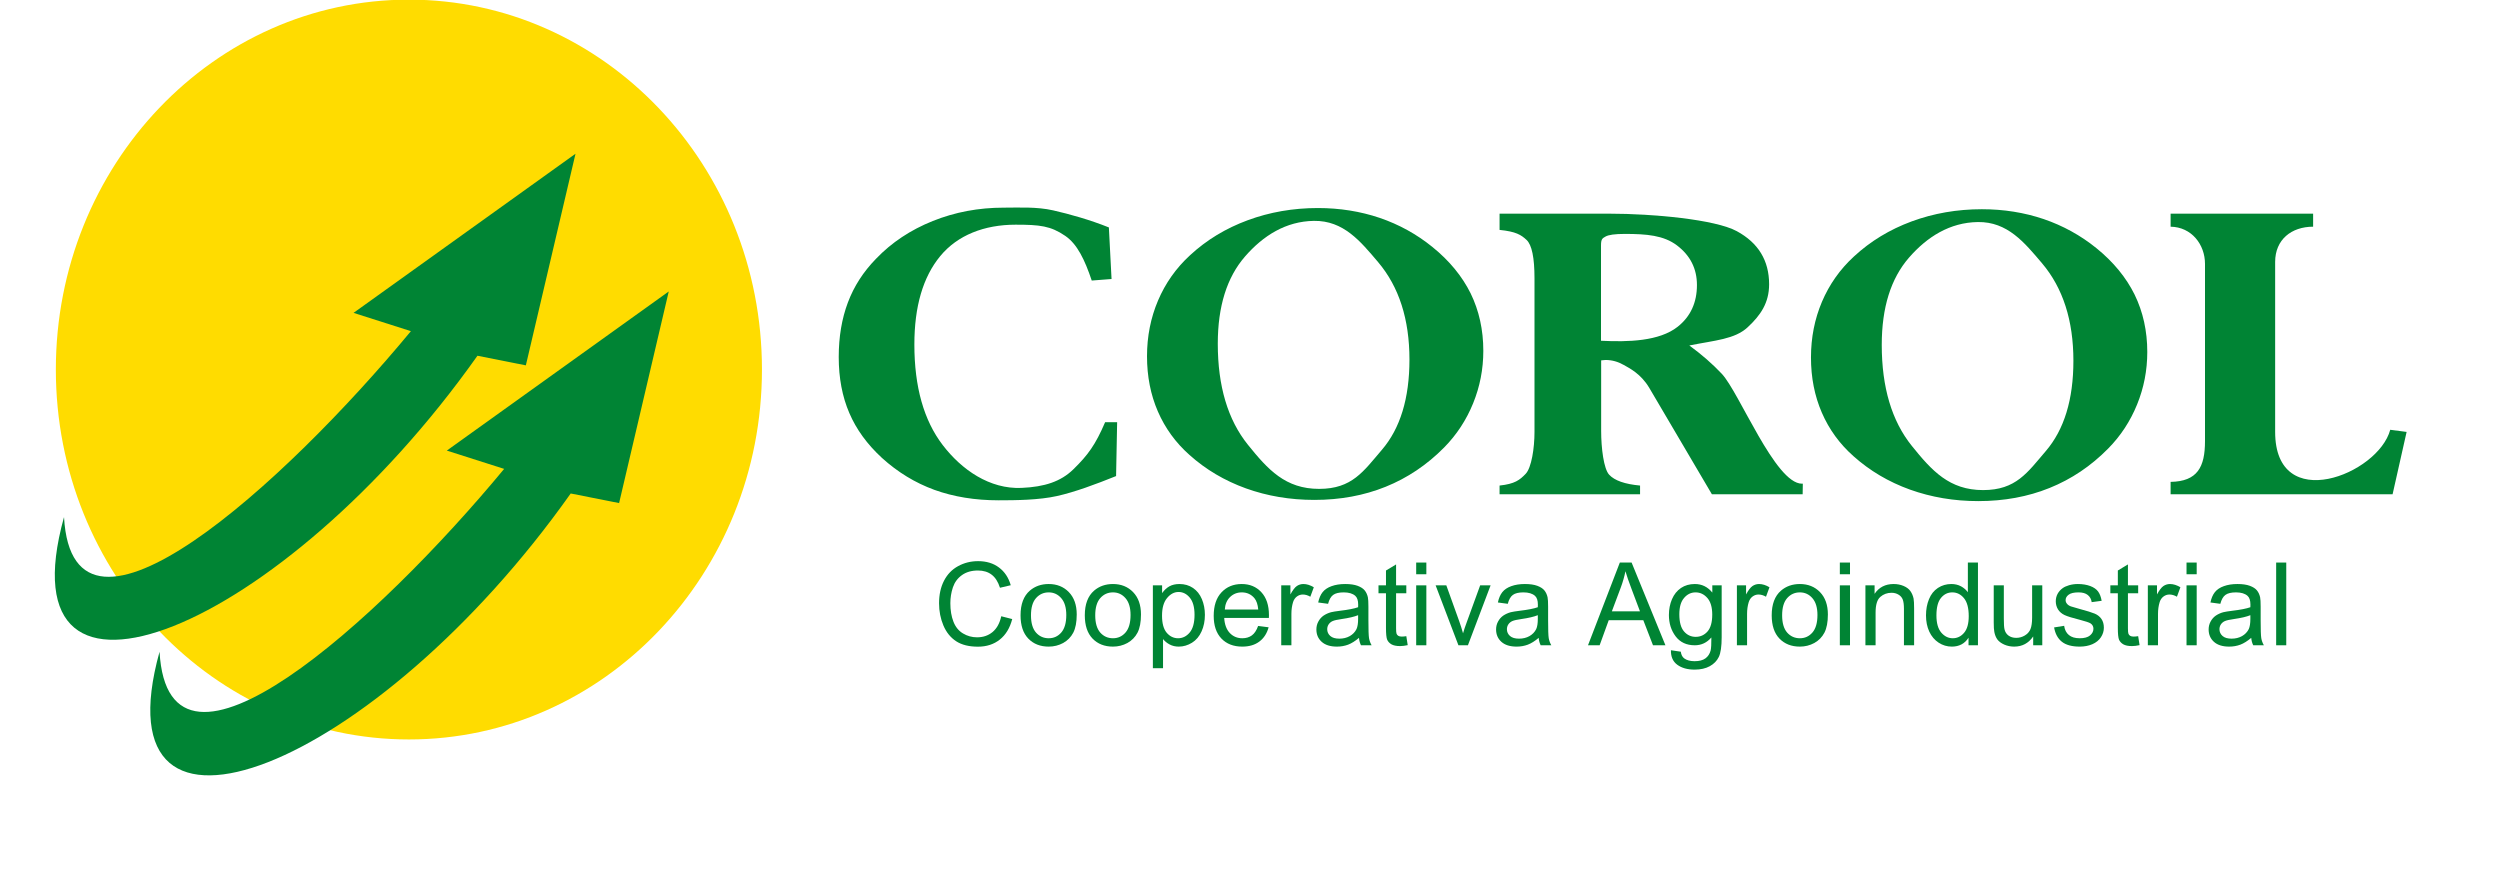
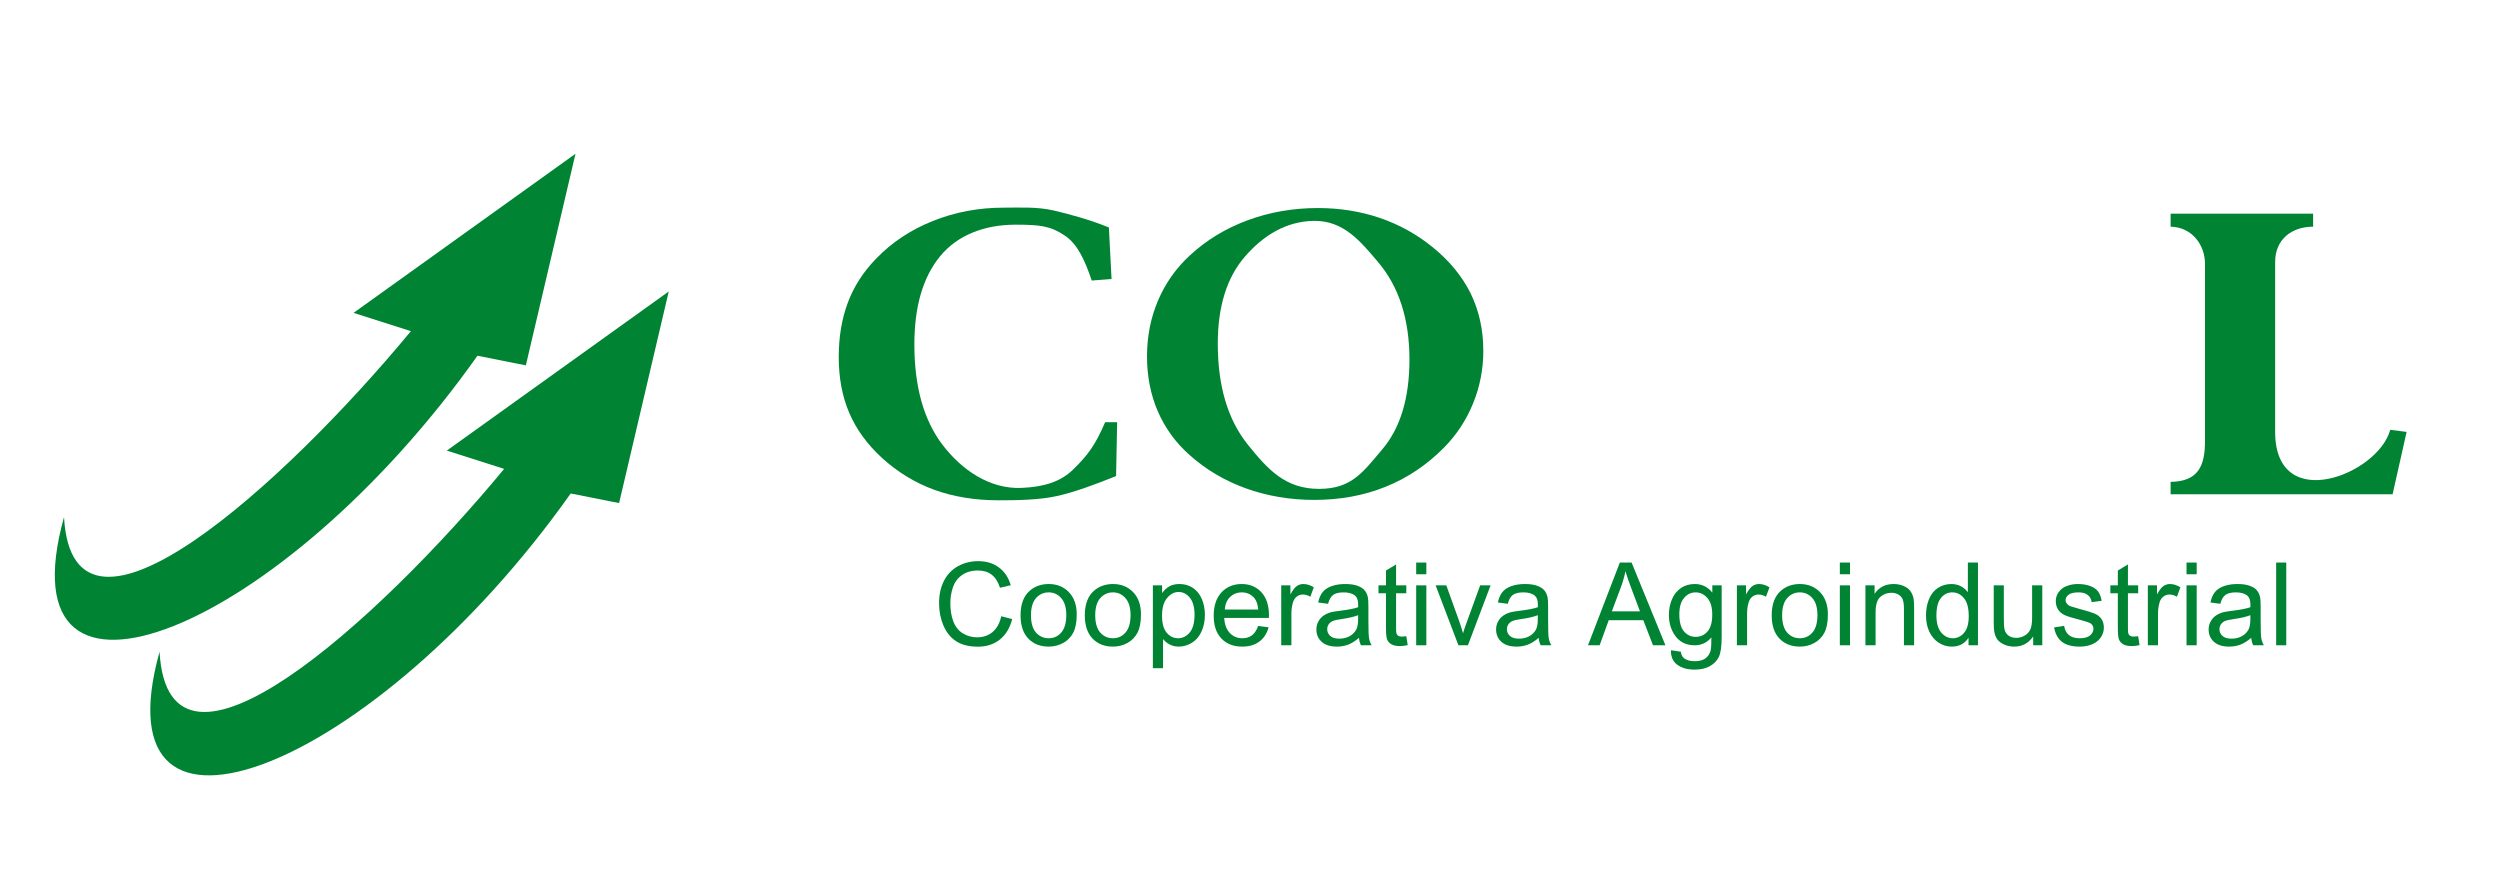
<svg xmlns="http://www.w3.org/2000/svg" xmlns:xlink="http://www.w3.org/1999/xlink" width="584.1pt" height="206.1pt" viewBox="0 0 584.1 206.1" version="1.1">
  <defs>
    <g>
      <symbol overflow="visible" id="glyph0-0">
        <path style="stroke:none;" d="M 3.375 0 L 3.375 -16.875 L 16.875 -16.875 L 16.875 0 Z M 3.797 -0.422 L 16.453 -0.422 L 16.453 -16.453 L 3.797 -16.453 Z M 3.797 -0.422 " />
      </symbol>
      <symbol overflow="visible" id="glyph0-1">
        <path style="stroke:none;" d="M 15.875 -6.781 L 18.438 -6.125 C 17.895 -4.031 16.926 -2.43 15.531 -1.328 C 14.145 -0.223 12.441 0.328 10.422 0.328 C 8.336 0.328 6.645 -0.094 5.344 -0.938 C 4.039 -1.789 3.043 -3.02 2.359 -4.625 C 1.68 -6.238 1.344 -7.969 1.344 -9.812 C 1.344 -11.82 1.727 -13.578 2.5 -15.078 C 3.27 -16.574 4.363 -17.711 5.781 -18.484 C 7.195 -19.262 8.758 -19.656 10.469 -19.656 C 12.402 -19.656 14.031 -19.16 15.344 -18.172 C 16.664 -17.191 17.582 -15.809 18.094 -14.031 L 15.578 -13.438 C 15.129 -14.84 14.477 -15.863 13.625 -16.5 C 12.781 -17.145 11.711 -17.469 10.422 -17.469 C 8.93 -17.469 7.684 -17.105 6.688 -16.391 C 5.688 -15.68 4.98 -14.727 4.578 -13.531 C 4.18 -12.332 3.984 -11.098 3.984 -9.828 C 3.984 -8.18 4.223 -6.742 4.703 -5.516 C 5.18 -4.285 5.926 -3.367 6.938 -2.766 C 7.945 -2.16 9.039 -1.859 10.219 -1.859 C 11.645 -1.859 12.852 -2.27 13.844 -3.094 C 14.84 -3.926 15.52 -5.156 15.875 -6.781 Z M 15.875 -6.781 " />
      </symbol>
      <symbol overflow="visible" id="glyph0-2">
        <path style="stroke:none;" d="M 0.891 -7 C 0.891 -9.59 1.613 -11.516 3.062 -12.766 C 4.258 -13.793 5.727 -14.312 7.469 -14.312 C 9.383 -14.312 10.953 -13.68 12.172 -12.422 C 13.398 -11.16 14.016 -9.418 14.016 -7.203 C 14.016 -5.398 13.742 -3.977 13.203 -2.938 C 12.66 -1.906 11.871 -1.102 10.844 -0.531 C 9.812 0.027 8.684 0.312 7.469 0.312 C 5.5 0.312 3.91 -0.312 2.703 -1.562 C 1.492 -2.82 0.891 -4.633 0.891 -7 Z M 3.328 -7 C 3.328 -5.207 3.719 -3.863 4.5 -2.969 C 5.289 -2.082 6.281 -1.641 7.469 -1.641 C 8.645 -1.641 9.625 -2.086 10.406 -2.984 C 11.184 -3.879 11.578 -5.242 11.578 -7.078 C 11.578 -8.805 11.18 -10.117 10.391 -11.016 C 9.609 -11.91 8.633 -12.359 7.469 -12.359 C 6.281 -12.359 5.289 -11.91 4.5 -11.016 C 3.719 -10.129 3.328 -8.789 3.328 -7 Z M 3.328 -7 " />
      </symbol>
      <symbol overflow="visible" id="glyph0-3">
        <path style="stroke:none;" d="M 1.781 5.359 L 1.781 -14 L 3.938 -14 L 3.938 -12.188 C 4.445 -12.895 5.02 -13.426 5.656 -13.781 C 6.301 -14.133 7.082 -14.312 8 -14.312 C 9.195 -14.312 10.25 -14.004 11.156 -13.391 C 12.07 -12.773 12.766 -11.902 13.234 -10.781 C 13.699 -9.664 13.938 -8.441 13.938 -7.109 C 13.938 -5.672 13.676 -4.379 13.156 -3.234 C 12.645 -2.086 11.898 -1.207 10.922 -0.594 C 9.941 0.008 8.91 0.312 7.828 0.312 C 7.035 0.312 6.324 0.145 5.703 -0.188 C 5.078 -0.52 4.559 -0.941 4.156 -1.453 L 4.156 5.359 Z M 3.922 -6.922 C 3.922 -5.117 4.285 -3.785 5.016 -2.922 C 5.754 -2.066 6.641 -1.641 7.672 -1.641 C 8.723 -1.641 9.625 -2.082 10.375 -2.969 C 11.133 -3.863 11.516 -5.25 11.516 -7.125 C 11.516 -8.902 11.145 -10.238 10.406 -11.125 C 9.676 -12.008 8.801 -12.453 7.781 -12.453 C 6.77 -12.453 5.871 -11.977 5.094 -11.031 C 4.312 -10.094 3.922 -8.723 3.922 -6.922 Z M 3.922 -6.922 " />
      </symbol>
      <symbol overflow="visible" id="glyph0-4">
        <path style="stroke:none;" d="M 11.359 -4.516 L 13.812 -4.203 C 13.426 -2.773 12.707 -1.664 11.656 -0.875 C 10.613 -0.082 9.277 0.312 7.656 0.312 C 5.613 0.312 3.988 -0.316 2.781 -1.578 C 1.582 -2.836 0.984 -4.602 0.984 -6.875 C 0.984 -9.238 1.586 -11.066 2.797 -12.359 C 4.012 -13.66 5.594 -14.312 7.531 -14.312 C 9.402 -14.312 10.93 -13.676 12.109 -12.406 C 13.293 -11.133 13.891 -9.34 13.891 -7.031 C 13.891 -6.883 13.883 -6.668 13.875 -6.391 L 3.438 -6.391 C 3.527 -4.859 3.969 -3.68 4.75 -2.859 C 5.527 -2.047 6.504 -1.641 7.672 -1.641 C 8.543 -1.641 9.289 -1.863 9.906 -2.312 C 10.52 -2.77 11.004 -3.504 11.359 -4.516 Z M 3.578 -8.344 L 11.391 -8.344 C 11.285 -9.52 10.988 -10.406 10.5 -11 C 9.738 -11.902 8.754 -12.359 7.547 -12.359 C 6.461 -12.359 5.543 -11.992 4.797 -11.266 C 4.055 -10.535 3.648 -9.559 3.578 -8.344 Z M 3.578 -8.344 " />
      </symbol>
      <symbol overflow="visible" id="glyph0-5">
        <path style="stroke:none;" d="M 1.75 0 L 1.75 -14 L 3.891 -14 L 3.891 -11.875 C 4.43 -12.871 4.93 -13.531 5.391 -13.844 C 5.855 -14.152 6.367 -14.312 6.922 -14.312 C 7.723 -14.312 8.535 -14.055 9.359 -13.547 L 8.547 -11.344 C 7.961 -11.684 7.379 -11.859 6.797 -11.859 C 6.285 -11.859 5.82 -11.699 5.406 -11.391 C 4.988 -11.078 4.691 -10.645 4.516 -10.094 C 4.254 -9.25 4.125 -8.324 4.125 -7.328 L 4.125 0 Z M 1.75 0 " />
      </symbol>
      <symbol overflow="visible" id="glyph0-6">
        <path style="stroke:none;" d="M 10.922 -1.734 C 10.035 -0.984 9.184 -0.449 8.375 -0.141 C 7.562 0.16 6.691 0.312 5.766 0.312 C 4.223 0.312 3.035 -0.062 2.203 -0.812 C 1.379 -1.559 0.969 -2.52 0.969 -3.688 C 0.969 -4.371 1.125 -5 1.438 -5.562 C 1.746 -6.133 2.156 -6.594 2.656 -6.938 C 3.164 -7.277 3.738 -7.539 4.375 -7.719 C 4.84 -7.832 5.547 -7.945 6.484 -8.062 C 8.398 -8.289 9.812 -8.566 10.719 -8.891 C 10.727 -9.211 10.734 -9.414 10.734 -9.5 C 10.734 -10.465 10.508 -11.148 10.062 -11.547 C 9.457 -12.086 8.555 -12.359 7.359 -12.359 C 6.242 -12.359 5.418 -12.16 4.891 -11.766 C 4.359 -11.379 3.961 -10.684 3.703 -9.688 L 1.391 -10 C 1.598 -10.996 1.941 -11.801 2.422 -12.406 C 2.91 -13.02 3.609 -13.488 4.516 -13.812 C 5.43 -14.145 6.492 -14.312 7.703 -14.312 C 8.898 -14.312 9.867 -14.168 10.609 -13.891 C 11.355 -13.609 11.906 -13.254 12.25 -12.828 C 12.602 -12.398 12.852 -11.863 13 -11.219 C 13.082 -10.812 13.125 -10.082 13.125 -9.031 L 13.125 -5.859 C 13.125 -3.66 13.172 -2.262 13.266 -1.672 C 13.367 -1.086 13.57 -0.527 13.875 0 L 11.391 0 C 11.141 -0.488 10.98 -1.066 10.922 -1.734 Z M 10.719 -7.031 C 9.852 -6.676 8.559 -6.371 6.844 -6.125 C 5.863 -5.988 5.168 -5.832 4.766 -5.656 C 4.367 -5.477 4.055 -5.215 3.828 -4.875 C 3.609 -4.539 3.5 -4.164 3.5 -3.75 C 3.5 -3.125 3.738 -2.598 4.219 -2.172 C 4.695 -1.754 5.398 -1.547 6.328 -1.547 C 7.242 -1.547 8.055 -1.742 8.766 -2.141 C 9.473 -2.543 10 -3.094 10.344 -3.781 C 10.59 -4.32 10.719 -5.113 10.719 -6.156 Z M 10.719 -7.031 " />
      </symbol>
      <symbol overflow="visible" id="glyph0-7">
        <path style="stroke:none;" d="M 6.969 -2.125 L 7.297 -0.031 C 6.629 0.113 6.035 0.188 5.516 0.188 C 4.648 0.188 3.977 0.051 3.5 -0.219 C 3.031 -0.496 2.695 -0.859 2.5 -1.297 C 2.312 -1.742 2.219 -2.676 2.219 -4.094 L 2.219 -12.156 L 0.469 -12.156 L 0.469 -14 L 2.219 -14 L 2.219 -17.469 L 4.578 -18.891 L 4.578 -14 L 6.969 -14 L 6.969 -12.156 L 4.578 -12.156 L 4.578 -3.969 C 4.578 -3.289 4.617 -2.852 4.703 -2.656 C 4.785 -2.469 4.922 -2.316 5.109 -2.203 C 5.293 -2.086 5.566 -2.031 5.922 -2.031 C 6.18 -2.031 6.531 -2.062 6.969 -2.125 Z M 6.969 -2.125 " />
      </symbol>
      <symbol overflow="visible" id="glyph0-8">
        <path style="stroke:none;" d="M 1.797 -16.594 L 1.797 -19.328 L 4.172 -19.328 L 4.172 -16.594 Z M 1.797 0 L 1.797 -14 L 4.172 -14 L 4.172 0 Z M 1.797 0 " />
      </symbol>
      <symbol overflow="visible" id="glyph0-9">
        <path style="stroke:none;" d="M 5.672 0 L 0.344 -14 L 2.844 -14 L 5.859 -5.609 C 6.18 -4.711 6.477 -3.773 6.75 -2.797 C 6.957 -3.535 7.254 -4.422 7.641 -5.453 L 10.75 -14 L 13.188 -14 L 7.891 0 Z M 5.672 0 " />
      </symbol>
      <symbol overflow="visible" id="glyph0-10">
        <path style="stroke:none;" d="" />
      </symbol>
      <symbol overflow="visible" id="glyph0-11">
        <path style="stroke:none;" d="M -0.047 0 L 7.391 -19.328 L 10.141 -19.328 L 18.047 0 L 15.141 0 L 12.875 -5.859 L 4.797 -5.859 L 2.672 0 Z M 5.531 -7.938 L 12.094 -7.938 L 10.078 -13.297 C 9.461 -14.918 9.004 -16.254 8.703 -17.297 C 8.453 -16.055 8.102 -14.824 7.656 -13.609 Z M 5.531 -7.938 " />
      </symbol>
      <symbol overflow="visible" id="glyph0-12">
        <path style="stroke:none;" d="M 1.344 1.156 L 3.656 1.5 C 3.746 2.215 4.016 2.738 4.453 3.062 C 5.043 3.496 5.852 3.719 6.875 3.719 C 7.965 3.719 8.812 3.496 9.406 3.062 C 10.008 2.625 10.414 2.008 10.625 1.219 C 10.746 0.727 10.805 -0.285 10.797 -1.828 C 9.754 -0.609 8.461 0 6.922 0 C 4.992 0 3.504 -0.691 2.453 -2.078 C 1.398 -3.473 0.875 -5.141 0.875 -7.078 C 0.875 -8.41 1.113 -9.641 1.594 -10.766 C 2.082 -11.898 2.785 -12.773 3.703 -13.391 C 4.617 -14.004 5.695 -14.312 6.938 -14.312 C 8.582 -14.312 9.941 -13.645 11.016 -12.312 L 11.016 -14 L 13.203 -14 L 13.203 -1.906 C 13.203 0.277 12.977 1.828 12.531 2.734 C 12.094 3.637 11.387 4.359 10.422 4.891 C 9.461 5.418 8.277 5.688 6.875 5.688 C 5.207 5.688 3.855 5.305 2.828 4.547 C 1.805 3.797 1.312 2.664 1.344 1.156 Z M 3.312 -7.25 C 3.312 -5.414 3.676 -4.074 4.406 -3.234 C 5.133 -2.391 6.047 -1.969 7.141 -1.969 C 8.23 -1.969 9.148 -2.383 9.891 -3.219 C 10.629 -4.059 11 -5.379 11 -7.172 C 11 -8.887 10.617 -10.18 9.859 -11.047 C 9.098 -11.918 8.18 -12.359 7.109 -12.359 C 6.055 -12.359 5.16 -11.926 4.422 -11.062 C 3.68 -10.207 3.312 -8.934 3.312 -7.25 Z M 3.312 -7.25 " />
      </symbol>
      <symbol overflow="visible" id="glyph0-13">
        <path style="stroke:none;" d="M 1.781 0 L 1.781 -14 L 3.922 -14 L 3.922 -12.016 C 4.941 -13.543 6.426 -14.312 8.375 -14.312 C 9.215 -14.312 9.992 -14.16 10.703 -13.859 C 11.41 -13.555 11.938 -13.16 12.281 -12.672 C 12.633 -12.18 12.883 -11.598 13.031 -10.922 C 13.113 -10.473 13.156 -9.699 13.156 -8.609 L 13.156 0 L 10.781 0 L 10.781 -8.516 C 10.781 -9.48 10.684 -10.207 10.5 -10.688 C 10.32 -11.164 9.992 -11.547 9.516 -11.828 C 9.047 -12.117 8.496 -12.266 7.875 -12.266 C 6.863 -12.266 5.988 -11.941 5.25 -11.297 C 4.52 -10.66 4.156 -9.441 4.156 -7.641 L 4.156 0 Z M 1.781 0 " />
      </symbol>
      <symbol overflow="visible" id="glyph0-14">
        <path style="stroke:none;" d="M 10.859 0 L 10.859 -1.766 C 9.973 -0.379 8.668 0.312 6.953 0.312 C 5.836 0.312 4.809 0.004 3.875 -0.609 C 2.938 -1.223 2.207 -2.082 1.688 -3.188 C 1.176 -4.289 0.922 -5.555 0.922 -6.984 C 0.922 -8.379 1.156 -9.645 1.625 -10.781 C 2.09 -11.926 2.789 -12.801 3.719 -13.406 C 4.645 -14.008 5.688 -14.312 6.844 -14.312 C 7.684 -14.312 8.438 -14.133 9.094 -13.781 C 9.746 -13.426 10.285 -12.961 10.703 -12.391 L 10.703 -19.328 L 13.062 -19.328 L 13.062 0 Z M 3.359 -6.984 C 3.359 -5.191 3.734 -3.852 4.484 -2.969 C 5.242 -2.082 6.141 -1.641 7.172 -1.641 C 8.211 -1.641 9.094 -2.062 9.812 -2.906 C 10.539 -3.746 10.906 -5.047 10.906 -6.797 C 10.906 -8.699 10.535 -10.102 9.797 -11 C 9.055 -11.902 8.145 -12.359 7.062 -12.359 C 6.008 -12.359 5.129 -11.926 4.422 -11.062 C 3.711 -10.195 3.359 -8.836 3.359 -6.984 Z M 3.359 -6.984 " />
      </symbol>
      <symbol overflow="visible" id="glyph0-15">
        <path style="stroke:none;" d="M 10.953 0 L 10.953 -2.062 C 9.867 -0.477 8.387 0.312 6.516 0.312 C 5.691 0.312 4.918 0.152 4.203 -0.156 C 3.484 -0.477 2.945 -0.875 2.594 -1.344 C 2.25 -1.82 2.008 -2.41 1.875 -3.109 C 1.781 -3.574 1.734 -4.316 1.734 -5.328 L 1.734 -14 L 4.094 -14 L 4.094 -6.234 C 4.094 -4.992 4.145 -4.16 4.25 -3.734 C 4.395 -3.109 4.707 -2.617 5.188 -2.266 C 5.676 -1.91 6.273 -1.734 6.984 -1.734 C 7.699 -1.734 8.367 -1.914 8.984 -2.281 C 9.605 -2.645 10.051 -3.141 10.312 -3.766 C 10.57 -4.387 10.703 -5.301 10.703 -6.5 L 10.703 -14 L 13.078 -14 L 13.078 0 Z M 10.953 0 " />
      </symbol>
      <symbol overflow="visible" id="glyph0-16">
        <path style="stroke:none;" d="M 0.828 -4.172 L 3.172 -4.547 C 3.305 -3.609 3.676 -2.887 4.281 -2.391 C 4.883 -1.891 5.723 -1.641 6.797 -1.641 C 7.887 -1.641 8.695 -1.859 9.219 -2.297 C 9.746 -2.742 10.016 -3.266 10.016 -3.859 C 10.016 -4.398 9.785 -4.82 9.328 -5.125 C 8.992 -5.332 8.18 -5.602 6.891 -5.938 C 5.148 -6.371 3.941 -6.75 3.266 -7.062 C 2.598 -7.383 2.086 -7.828 1.734 -8.391 C 1.391 -8.961 1.219 -9.594 1.219 -10.281 C 1.219 -10.902 1.359 -11.484 1.641 -12.016 C 1.93 -12.543 2.328 -12.988 2.828 -13.344 C 3.191 -13.613 3.691 -13.844 4.328 -14.031 C 4.961 -14.215 5.645 -14.312 6.375 -14.312 C 7.477 -14.312 8.441 -14.152 9.266 -13.844 C 10.098 -13.531 10.711 -13.102 11.109 -12.562 C 11.504 -12.02 11.781 -11.293 11.938 -10.391 L 9.609 -10.078 C 9.504 -10.793 9.195 -11.352 8.688 -11.75 C 8.188 -12.152 7.473 -12.359 6.547 -12.359 C 5.461 -12.359 4.684 -12.176 4.219 -11.812 C 3.75 -11.457 3.516 -11.039 3.516 -10.562 C 3.516 -10.25 3.613 -9.973 3.812 -9.734 C 3.996 -9.473 4.301 -9.258 4.719 -9.094 C 4.957 -9.008 5.656 -8.805 6.812 -8.484 C 8.488 -8.035 9.66 -7.668 10.328 -7.391 C 10.992 -7.109 11.516 -6.691 11.891 -6.141 C 12.262 -5.598 12.453 -4.918 12.453 -4.109 C 12.453 -3.316 12.223 -2.57 11.766 -1.875 C 11.305 -1.176 10.637 -0.633 9.766 -0.25 C 8.898 0.121 7.914 0.312 6.812 0.312 C 5 0.312 3.613 -0.062 2.656 -0.812 C 1.695 -1.57 1.086 -2.691 0.828 -4.172 Z M 0.828 -4.172 " />
      </symbol>
      <symbol overflow="visible" id="glyph0-17">
        <path style="stroke:none;" d="M 1.734 0 L 1.734 -19.328 L 4.094 -19.328 L 4.094 0 Z M 1.734 0 " />
      </symbol>
      <symbol overflow="visible" id="glyph1-0">
        <path style="stroke:none;" d="M 1.672 0 L 1.672 -7.5 L 7.672 -7.5 L 7.672 0 Z M 1.859 -0.188 L 7.484 -0.188 L 7.484 -7.312 L 1.859 -7.312 Z M 1.859 -0.188 " />
      </symbol>
      <symbol overflow="visible" id="glyph1-1">
        <path style="stroke:none;" d="" />
      </symbol>
    </g>
  </defs>
  <g id="surface1">
    <path style=" stroke:none;fill-rule:evenodd;fill:rgb(0%,51.756%,20.384%);fill-opacity:1;" d="M 507.141 115.484 L 507.141 112.586 C 513.41 112.48 515.176 109.121 515.176 103.062 L 515.176 61.652 C 515.176 57.109 512.02 53.039 507.141 52.965 L 507.141 49.922 L 540.438 49.922 L 540.438 52.965 C 535.34 52.965 531.566 56.004 531.566 61.188 L 531.566 100.914 C 531.566 120.355 555.664 110.879 558.453 100.414 L 562.281 100.914 L 559.004 115.484 Z M 507.141 115.484 " />
-     <path style=" stroke:none;fill-rule:evenodd;fill:rgb(0%,51.756%,20.384%);fill-opacity:1;" d="M 350.359 115.484 L 350.359 113.445 C 353.934 113.062 355.07 112.148 356.449 110.715 C 357.828 109.281 358.52 104.664 358.52 100.93 L 358.52 65.012 C 358.52 60.199 357.902 57.199 356.656 56.047 C 355.402 54.883 354.203 54.102 350.359 53.715 L 350.359 49.922 L 376.039 49.922 C 386.238 49.922 400.746 51.277 405.781 54.008 C 410.82 56.738 413.336 60.879 413.336 66.422 C 413.336 70.77 411.336 73.672 408.312 76.473 C 405.301 79.266 400.695 79.512 394.695 80.715 C 396.145 81.781 397.508 82.859 398.781 83.973 C 400.074 85.098 401.223 86.219 402.266 87.32 C 406.355 91.652 414.766 113.008 421.004 113.008 L 421.211 113.008 L 421.172 115.484 L 399.969 115.484 L 385.359 90.664 C 383.387 87.316 380.699 86.027 379.371 85.266 C 378.039 84.504 376.613 84.105 375.113 84.105 C 375.008 84.105 374.836 84.121 374.594 84.152 C 374.371 84.18 374.199 84.199 374.094 84.199 L 374.094 100.652 C 374.094 104.742 374.703 109.535 375.953 110.898 C 377.203 112.266 379.613 113.121 383.184 113.445 L 383.184 115.484 Z M 374.059 79.613 C 380.426 79.938 387.684 79.73 391.969 76.344 C 394.977 73.965 396.473 70.691 396.473 66.602 C 396.473 62.773 394.914 59.688 391.797 57.328 C 388.691 54.98 384.703 54.652 379.613 54.652 C 377.32 54.652 375.824 54.859 375.113 55.27 C 374.41 55.676 374.059 55.801 374.059 57.328 Z M 374.059 79.613 " />
    <path style=" stroke:none;fill-rule:evenodd;fill:rgb(0%,51.756%,20.384%);fill-opacity:1;" d="M 307.086 116.797 C 301.426 116.797 296.105 115.902 291.113 114.109 C 286.117 112.305 281.734 109.715 277.922 106.301 C 274.699 103.445 272.223 100.051 270.523 96.129 C 268.828 92.215 267.988 87.922 267.988 83.242 C 267.988 78.598 268.848 74.258 270.562 70.215 C 272.277 66.188 274.758 62.652 278.035 59.641 C 281.887 56.078 286.363 53.359 291.492 51.465 C 296.641 49.562 302.109 48.605 307.926 48.605 C 313.016 48.605 317.836 49.379 322.355 50.906 C 326.871 52.449 330.992 54.719 334.664 57.699 C 338.652 60.922 341.621 64.551 343.609 68.562 C 345.57 72.59 346.562 77.066 346.562 81.977 C 346.562 86.254 345.762 90.34 344.18 94.23 C 342.598 98.121 340.348 101.562 337.414 104.547 C 333.391 108.617 328.836 111.672 323.746 113.727 C 318.676 115.777 313.109 116.797 307.086 116.797 Z M 284.523 80.309 C 284.523 90.219 286.871 98.09 291.559 103.91 C 296.246 109.727 300.328 114.223 308.203 114.223 C 315.91 114.223 318.559 110.117 322.863 105.098 C 327.156 100.09 329.305 93.059 329.305 84.012 C 329.305 74.613 326.871 67.016 321.984 61.246 C 317.863 56.387 313.914 51.504 306.98 51.605 C 300.453 51.699 295.145 55.031 290.891 59.922 C 286.645 64.801 284.523 71.59 284.523 80.309 Z M 284.523 80.309 " />
    <path style=" stroke:none;fill-rule:evenodd;fill:rgb(0%,51.756%,20.384%);fill-opacity:1;" d="M 258.199 98.648 L 261.008 98.648 L 260.762 111.23 C 255.965 113.16 251.191 114.941 246.969 115.891 C 242.746 116.84 237.242 116.891 233.312 116.891 C 227.797 116.891 222.805 116.07 218.316 114.453 C 213.828 112.812 209.746 110.332 206.051 106.98 C 202.621 103.816 200.07 100.328 198.438 96.504 C 196.785 92.672 195.961 88.305 195.961 83.426 C 195.961 78.688 196.68 74.445 198.098 70.68 C 199.516 66.895 201.703 63.504 204.688 60.445 C 208.328 56.648 212.746 53.715 217.941 51.633 C 223.148 49.547 228.66 48.516 234.512 48.516 C 238.031 48.516 242.219 48.273 246.062 49.152 C 249.922 50.031 254.66 51.359 259.078 53.137 L 259.703 65.188 L 255.074 65.547 C 253.453 60.727 251.703 57.027 248.867 55.098 C 245.465 52.777 242.949 52.496 237.273 52.496 C 229.984 52.496 223.715 54.941 219.684 59.828 C 215.652 64.715 213.633 71.59 213.633 80.496 C 213.633 90.371 215.84 98.215 220.258 103.984 C 224.676 109.758 231.23 114.328 238.691 113.992 C 244.078 113.754 247.844 112.512 250.77 109.66 C 254.199 106.316 255.953 103.895 258.199 98.648 Z M 258.199 98.648 " />
-     <path style=" stroke:none;fill-rule:evenodd;fill:rgb(0%,51.756%,20.384%);fill-opacity:1;" d="M 462.215 117.078 C 456.551 117.078 451.234 116.176 446.238 114.387 C 441.242 112.586 436.859 109.988 433.047 106.582 C 429.824 103.723 427.348 100.328 425.652 96.406 C 423.953 92.484 423.117 88.195 423.117 83.52 C 423.117 78.871 423.973 74.535 425.688 70.492 C 427.406 66.465 429.883 62.93 433.16 59.922 C 437.012 56.355 441.492 53.637 446.621 51.738 C 451.766 49.84 457.238 48.883 463.051 48.883 C 468.141 48.883 472.961 49.656 477.48 51.184 C 481.996 52.727 486.117 54.996 489.797 57.973 C 493.777 61.199 496.754 64.828 498.734 68.84 C 500.699 72.867 501.691 77.344 501.691 82.254 C 501.691 86.527 500.891 90.617 499.309 94.508 C 497.727 98.398 495.477 101.84 492.539 104.816 C 488.516 108.895 483.961 111.953 478.871 114.004 C 473.801 116.055 468.238 117.078 462.215 117.078 Z M 439.652 80.59 C 439.652 90.496 441.996 98.367 446.684 104.184 C 451.371 110.004 455.461 114.504 463.328 114.504 C 471.035 114.504 473.688 110.395 477.988 105.379 C 482.281 100.363 484.43 93.34 484.43 84.289 C 484.43 74.891 481.996 67.297 477.113 61.523 C 472.992 56.664 469.039 51.781 462.105 51.879 C 455.578 51.973 450.27 55.309 446.016 60.195 C 441.77 65.074 439.652 71.863 439.652 80.59 Z M 439.652 80.59 " />
-     <path style=" stroke:none;fill-rule:evenodd;fill:rgb(100%,86.327%,0%);fill-opacity:1;" d="M 95.535 -0.086 C 141.094 -0.086 178.023 38.609 178.023 86.34 C 178.023 134.078 141.094 172.766 95.535 172.766 C 49.98 172.766 13.047 134.078 13.047 86.34 C 13.047 38.609 49.98 -0.086 95.535 -0.086 Z M 95.535 -0.086 " />
    <path style=" stroke:none;fill-rule:evenodd;fill:rgb(0%,51.756%,20.384%);fill-opacity:1;" d="M 14.957 120.816 C 17.047 158.062 66.664 112.84 96.004 77.371 L 82.602 73.098 L 134.461 35.922 L 122.859 85.363 L 111.551 83.117 C 66.004 147.477 0.039 174.555 14.957 120.816 Z M 14.957 120.816 " />
    <path style=" stroke:none;fill-rule:evenodd;fill:rgb(0%,51.756%,20.384%);fill-opacity:1;" d="M 37.277 152.27 C 39.371 189.516 88.457 145.012 117.789 109.551 L 104.391 105.277 L 156.246 68.098 L 144.645 117.539 L 133.34 115.297 C 87.789 179.652 22.363 206.012 37.277 152.27 Z M 37.277 152.27 " />
    <g style="fill:rgb(0%,51.756%,20.384%);fill-opacity:1;">
      <use xlink:href="#glyph0-1" x="218.057" y="150.763" />
      <use xlink:href="#glyph0-2" x="237.551" y="150.763" />
      <use xlink:href="#glyph0-2" x="252.563" y="150.763" />
      <use xlink:href="#glyph0-3" x="267.575" y="150.763" />
      <use xlink:href="#glyph0-4" x="282.587" y="150.763" />
      <use xlink:href="#glyph0-5" x="297.599" y="150.763" />
      <use xlink:href="#glyph0-6" x="306.59" y="150.763" />
      <use xlink:href="#glyph0-7" x="321.602" y="150.763" />
    </g>
    <g style="fill:rgb(0%,51.756%,20.384%);fill-opacity:1;">
      <use xlink:href="#glyph0-8" x="329.081" y="150.763" />
      <use xlink:href="#glyph0-9" x="335.075" y="150.763" />
      <use xlink:href="#glyph0-6" x="348.575" y="150.763" />
      <use xlink:href="#glyph0-10" x="363.587" y="150.763" />
    </g>
    <g style="fill:rgb(0%,51.756%,20.384%);fill-opacity:1;">
      <use xlink:href="#glyph0-11" x="371.066" y="150.763" />
    </g>
    <g style="fill:rgb(0%,51.756%,20.384%);fill-opacity:1;">
      <use xlink:href="#glyph0-12" x="389.048" y="150.763" />
      <use xlink:href="#glyph0-5" x="404.06" y="150.763" />
      <use xlink:href="#glyph0-2" x="413.051" y="150.763" />
      <use xlink:href="#glyph0-8" x="428.063" y="150.763" />
      <use xlink:href="#glyph0-13" x="434.057" y="150.763" />
      <use xlink:href="#glyph0-14" x="449.069" y="150.763" />
      <use xlink:href="#glyph0-15" x="464.081" y="150.763" />
      <use xlink:href="#glyph0-16" x="479.093" y="150.763" />
      <use xlink:href="#glyph0-7" x="492.593" y="150.763" />
    </g>
    <g style="fill:rgb(0%,51.756%,20.384%);fill-opacity:1;">
      <use xlink:href="#glyph0-5" x="500.071" y="150.763" />
      <use xlink:href="#glyph0-8" x="509.062" y="150.763" />
      <use xlink:href="#glyph0-6" x="515.056" y="150.763" />
      <use xlink:href="#glyph0-17" x="530.068" y="150.763" />
    </g>
    <g style="fill:rgb(0%,0%,0%);fill-opacity:1;">
      <use xlink:href="#glyph1-1" x="536.241" y="150.763" />
    </g>
  </g>
</svg>